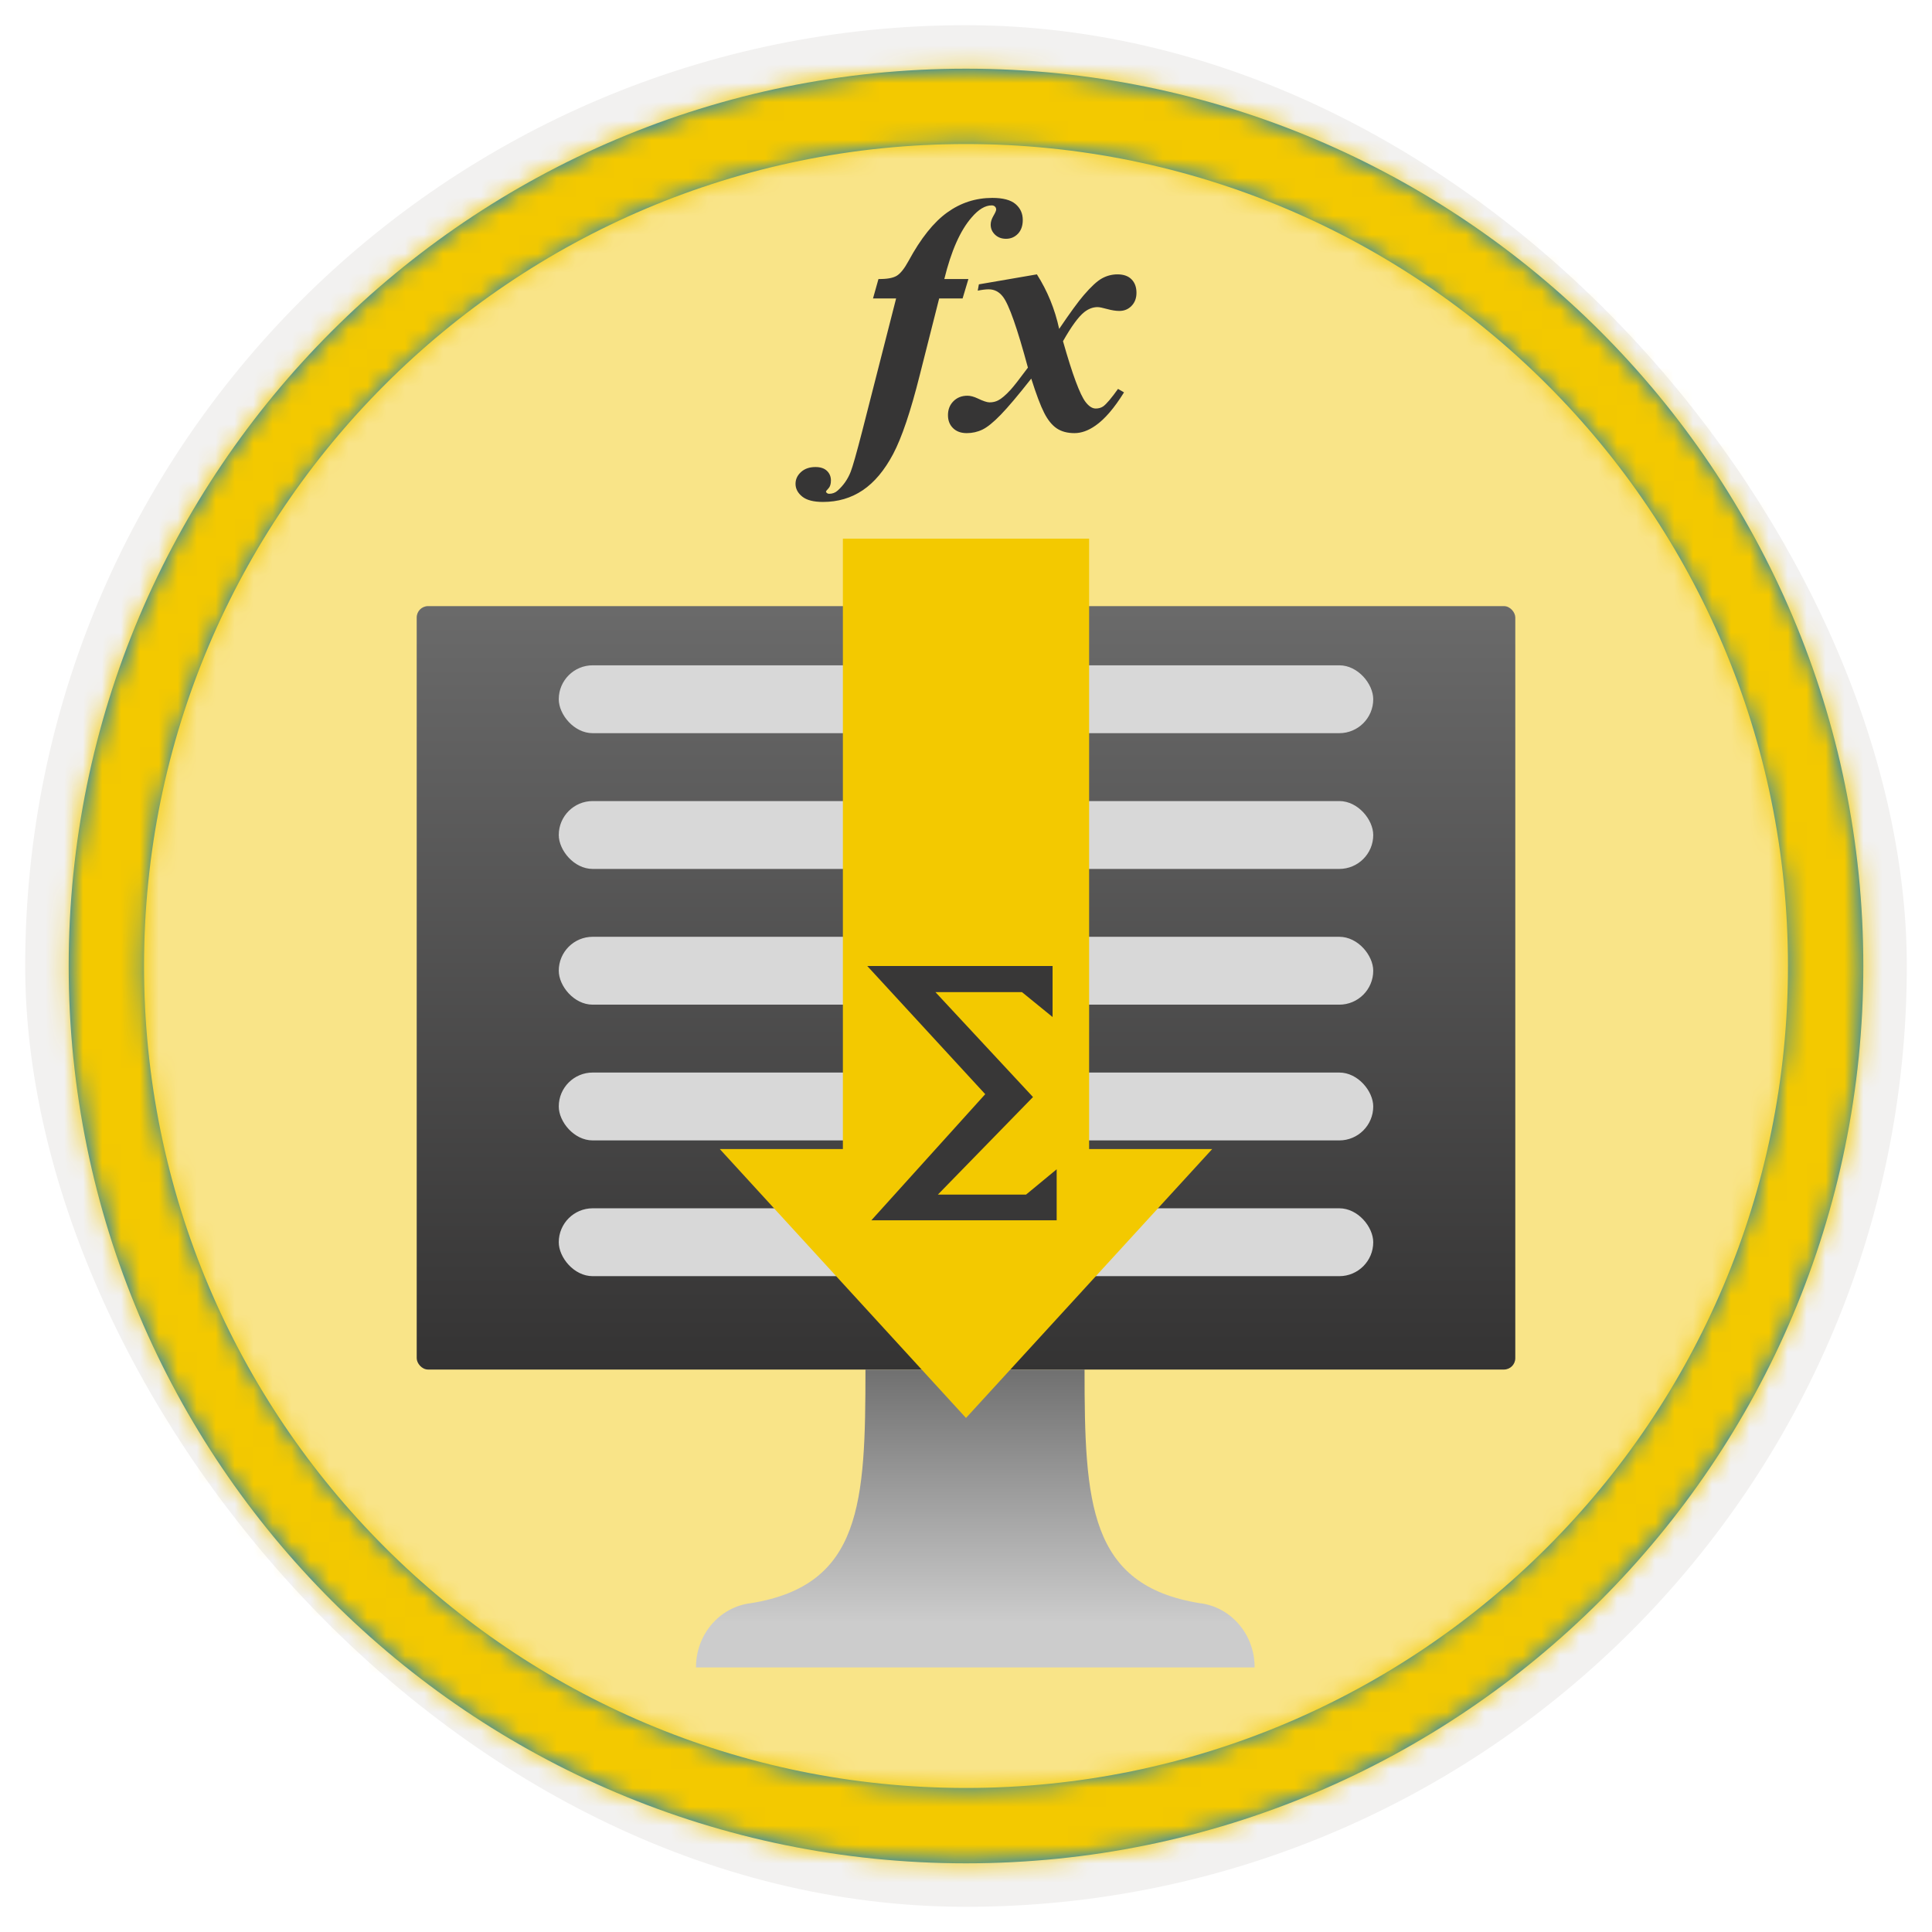
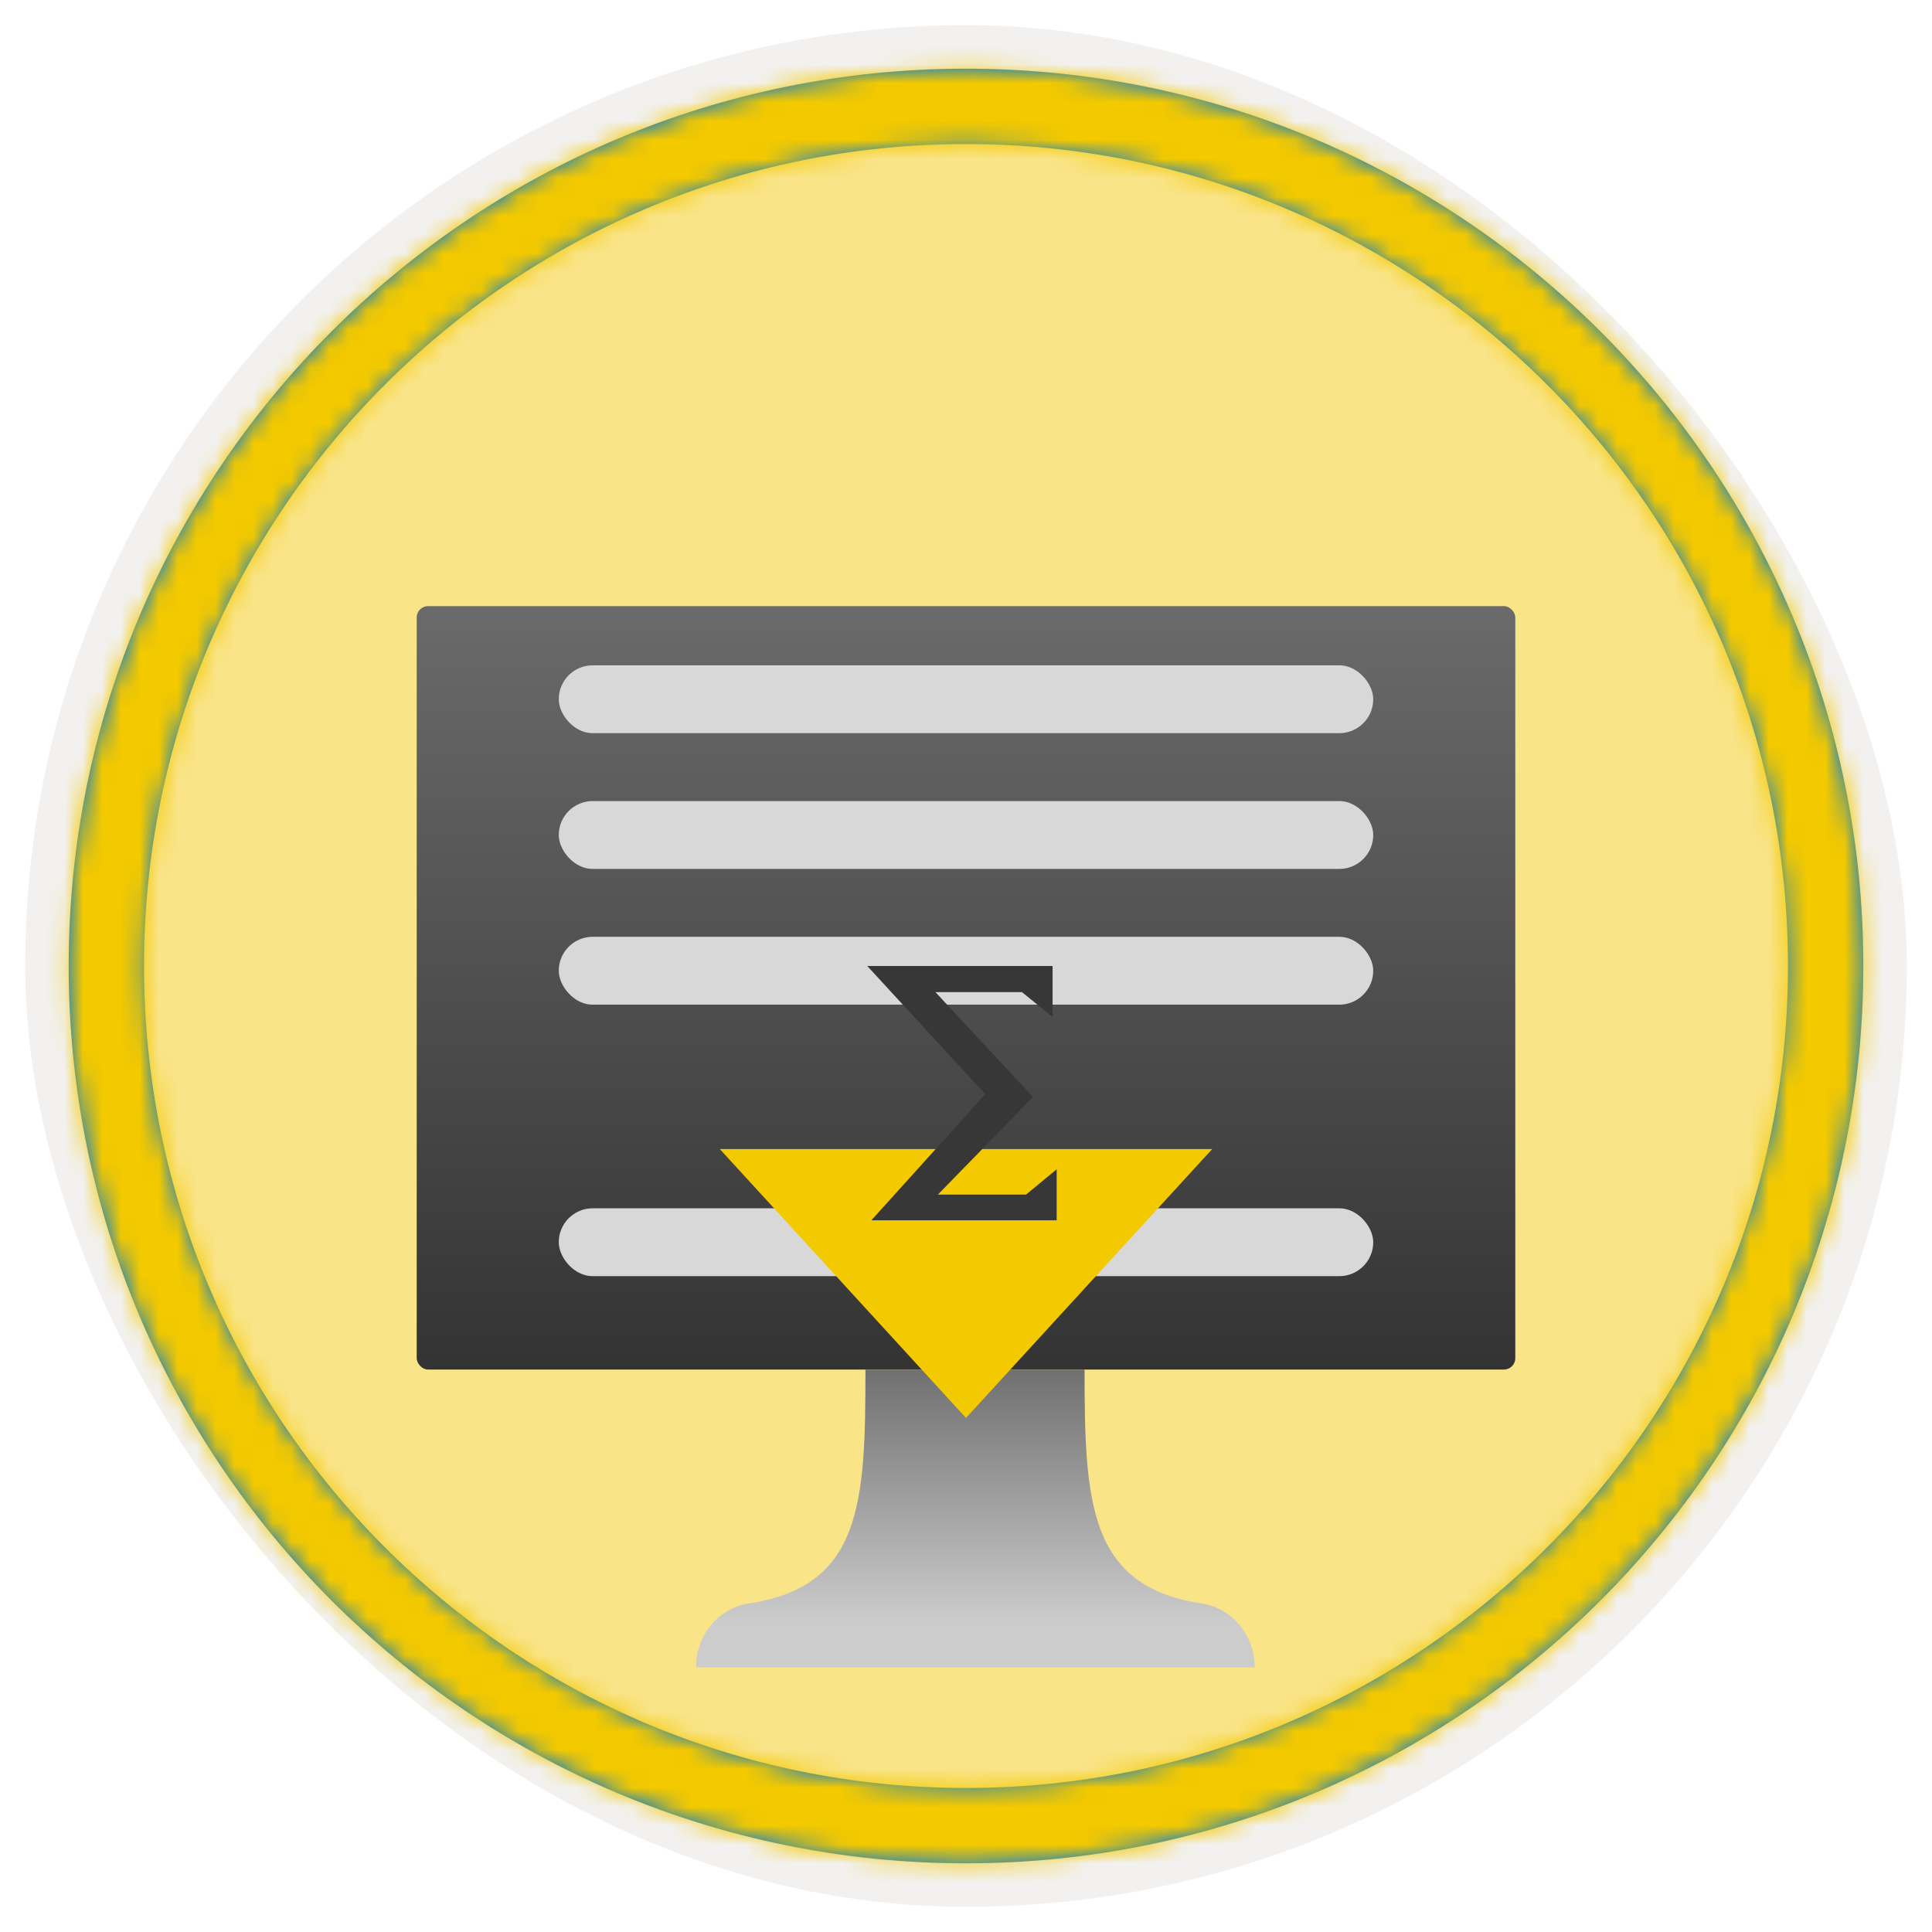
<svg xmlns="http://www.w3.org/2000/svg" xmlns:xlink="http://www.w3.org/1999/xlink" width="102px" height="102px" viewBox="0 0 102 102" version="1.1">
  <title>Use DAX in Power BI Desktop/m7-use-dax-iterator-functions-in-power-bi-desktop-models</title>
  <defs>
    <rect id="path-1" x="0" y="0" width="94.34" height="94.34" rx="47.17" />
    <filter x="-2.9%" y="-2.9%" width="106.4%" height="106.4%" filterUnits="objectBoundingBox" id="filter-3">
      <feMorphology radius="2.5" operator="dilate" in="SourceAlpha" result="shadowSpreadOuter1" />
      <feOffset dx="0.5" dy="0.5" in="shadowSpreadOuter1" result="shadowOffsetOuter1" />
      <feMorphology radius="1" operator="erode" in="SourceAlpha" result="shadowInner" />
      <feOffset dx="0.5" dy="0.5" in="shadowInner" result="shadowInner" />
      <feComposite in="shadowOffsetOuter1" in2="shadowInner" operator="out" result="shadowOffsetOuter1" />
      <feColorMatrix values="0 0 0 0 0.822   0 0 0 0 0.832   0 0 0 0 0.836  0 0 0 1 0" type="matrix" in="shadowOffsetOuter1" />
    </filter>
    <linearGradient x1="50%" y1="0%" x2="50%" y2="100%" id="linearGradient-4">
      <stop stop-color="#4E4E57" offset="0%" />
      <stop stop-color="#2E2E34" offset="100%" />
    </linearGradient>
    <rect id="path-5" x="0" y="0" width="94.34" height="94.34" />
    <path d="M48.113,0.739 C74.277,0.739 95.487,21.949 95.487,48.113 C95.487,74.277 74.277,95.487 48.113,95.487 C21.949,95.487 0.739,74.277 0.739,48.113 C0.739,21.949 21.949,0.739 48.113,0.739 Z M48.113,4.717 C24.146,4.717 4.717,24.146 4.717,48.113 C4.717,72.08 24.146,91.509 48.113,91.509 C72.08,91.509 91.509,72.08 91.509,48.113 C91.509,24.146 72.08,4.717 48.113,4.717 Z" id="path-6" />
    <linearGradient x1="50%" y1="0.67%" x2="50%" y2="100%" id="linearGradient-8">
      <stop stop-color="#6A6A6A" offset="0%" />
      <stop stop-color="#343333" offset="100%" />
    </linearGradient>
    <linearGradient x1="50%" y1="100%" x2="50%" y2="0%" id="linearGradient-9">
      <stop stop-color="#CCCCCC" offset="15%" />
      <stop stop-color="#707070" offset="100%" />
    </linearGradient>
  </defs>
  <g id="Badges" stroke="none" stroke-width="1" fill="none" fill-rule="evenodd">
    <g id="Use-DAX-in-Power-BI-Desktop-2-" transform="translate(-159, -319)">
      <g id="Use-DAX-in-Power-BI-Desktop/m7-use-dax-iterator-functions-in-power-bi-desktop-models" transform="translate(160, 320)">
        <g id="Badge-Plates/Circle">
          <g id="BG" transform="translate(2.83, 2.83)">
            <mask id="mask-2" fill="white">
              <use xlink:href="#path-1" />
            </mask>
            <g>
              <use fill="black" fill-opacity="1" filter="url(#filter-3)" xlink:href="#path-1" />
              <rect stroke="#F2F1F0" stroke-width="2.5" x="-1.25" y="-1.25" width="96.84" height="96.84" rx="48.42" />
            </g>
            <g id="Colors/Power-BI/BG-Solid-1" mask="url(#mask-2)">
              <rect id="Rectangle" fill="url(#linearGradient-4)" x="0" y="0" width="94.34" height="94.34" />
              <g id="Rectangle">
                <use fill="#F2C811" xlink:href="#path-5" />
                <use fill-opacity="0.501" fill="#FFFFFF" xlink:href="#path-5" />
              </g>
            </g>
          </g>
          <g id="Border" transform="translate(1.887, 1.887)">
            <mask id="mask-7" fill="white">
              <use xlink:href="#path-6" />
            </mask>
            <use id="Boarder" fill="#0078D4" fill-rule="nonzero" xlink:href="#path-6" />
            <g id="Colors/Power-BI/Border" mask="url(#mask-7)" fill="#F3C900">
              <g transform="translate(-1.887, -1.887)" id="Rectangle">
                <rect x="0" y="0" width="100" height="100" />
              </g>
            </g>
          </g>
        </g>
        <g id="Group" transform="translate(21, 31)" fill-rule="nonzero">
          <g id="Computer">
            <rect id="Rectangle" fill="url(#linearGradient-8)" x="0" y="0" width="58" height="40.305" rx="0.6" />
            <path d="M41.321,52.637 C35.488,51.686 35.259,47.337 35.259,40.305 L23.692,40.305 C23.692,47.337 23.495,51.686 17.662,52.637 C15.995,52.828 14.736,54.294 14.746,56.034 L44.237,56.034 C44.247,54.294 42.989,52.828 41.321,52.637 Z" id="Path" fill="url(#linearGradient-9)" />
          </g>
        </g>
        <g id="Group-2" transform="translate(28.5, 34.125)" fill="#D8D8D8">
          <rect id="Rectangle" x="0" y="0" width="43" height="3.583" rx="1.792" />
          <rect id="Rectangle" x="0" y="7.167" width="43" height="3.583" rx="1.792" />
          <rect id="Rectangle" x="0" y="14.333" width="43" height="3.583" rx="1.792" />
-           <rect id="Rectangle" x="0" y="21.5" width="43" height="3.583" rx="1.792" />
          <rect id="Rectangle" x="0" y="28.667" width="43" height="3.583" rx="1.792" />
        </g>
        <g id="Group-3" transform="translate(37, 27.438)" fill="#F3C900">
-           <rect id="Rectangle" x="6.5" y="0" width="13" height="32.906" />
          <polygon id="Path-146" points="0 32.225 26 32.225 13 46.424" />
        </g>
        <polygon id="Fill-1" fill="#383737" points="54.787 63.427 45.002 63.427 51.015 56.767 44.787 50 54.571 50 54.571 52.694 52.955 51.379 48.386 51.379 53.537 56.918 48.515 62.069 53.17 62.069 54.787 60.733" />
-         <path d="M42.448,25.5 C43.238,25.5 43.939,25.294 44.55,24.881 C45.161,24.469 45.695,23.833 46.152,22.972 C46.608,22.112 47.076,20.726 47.556,18.813 L47.556,18.813 L48.583,14.758 L49.82,14.758 L50.127,13.731 L48.855,13.731 C49.217,12.251 49.697,11.168 50.294,10.484 C50.657,10.057 51.011,9.843 51.356,9.843 C51.426,9.843 51.483,9.864 51.527,9.905 C51.571,9.946 51.593,9.998 51.593,10.063 C51.593,10.121 51.545,10.232 51.448,10.396 C51.352,10.56 51.303,10.715 51.303,10.861 C51.303,11.066 51.379,11.242 51.531,11.388 C51.684,11.534 51.877,11.607 52.111,11.607 C52.362,11.607 52.573,11.518 52.743,11.34 C52.912,11.161 52.997,10.92 52.997,10.616 C52.997,10.27 52.87,9.99 52.615,9.773 C52.361,9.557 51.953,9.448 51.391,9.448 C50.513,9.448 49.718,9.706 49.004,10.221 C48.29,10.735 47.611,11.587 46.968,12.775 C46.745,13.184 46.535,13.447 46.336,13.564 C46.137,13.681 45.818,13.737 45.379,13.731 L45.379,13.731 L45.09,14.758 L46.31,14.758 L44.519,21.77 C44.221,22.923 44.019,23.634 43.914,23.903 C43.762,24.295 43.53,24.628 43.22,24.903 C43.098,25.014 42.948,25.07 42.773,25.07 C42.726,25.07 42.685,25.055 42.65,25.026 L42.65,25.026 L42.606,24.965 C42.606,24.935 42.65,24.875 42.738,24.785 C42.825,24.694 42.869,24.555 42.869,24.368 C42.869,24.163 42.799,23.993 42.659,23.859 C42.518,23.724 42.316,23.657 42.053,23.657 C41.737,23.657 41.483,23.745 41.29,23.92 C41.097,24.096 41,24.304 41,24.543 C41,24.801 41.117,25.025 41.351,25.215 C41.585,25.405 41.951,25.5 42.448,25.5 Z M55.726,21.867 C56.089,21.867 56.458,21.735 56.832,21.472 C57.324,21.132 57.827,20.547 58.342,19.716 L58.342,19.716 L58.026,19.532 C57.675,20.024 57.414,20.331 57.245,20.454 C57.134,20.53 57.002,20.568 56.85,20.568 C56.668,20.568 56.49,20.454 56.314,20.225 C56.016,19.839 55.618,18.769 55.121,17.013 C55.566,16.229 55.94,15.717 56.244,15.478 C56.467,15.302 56.701,15.214 56.946,15.214 C57.04,15.214 57.208,15.248 57.451,15.315 C57.694,15.382 57.909,15.416 58.096,15.416 C58.353,15.416 58.569,15.327 58.741,15.148 C58.914,14.97 59,14.74 59,14.46 C59,14.161 58.914,13.924 58.741,13.749 C58.569,13.573 58.321,13.485 58,13.485 C57.713,13.485 57.442,13.554 57.188,13.692 C56.933,13.829 56.61,14.126 56.218,14.582 C55.925,14.922 55.492,15.516 54.919,16.364 C54.691,15.317 54.299,14.357 53.743,13.485 L53.743,13.485 L50.68,14.012 L50.619,14.345 C50.847,14.299 51.04,14.275 51.198,14.275 C51.502,14.275 51.754,14.407 51.953,14.67 C52.269,15.08 52.707,16.326 53.269,18.409 C52.83,19 52.529,19.386 52.365,19.567 C52.096,19.86 51.874,20.05 51.698,20.138 C51.564,20.208 51.412,20.243 51.242,20.243 C51.113,20.243 50.902,20.173 50.61,20.032 C50.411,19.939 50.233,19.892 50.075,19.892 C49.776,19.892 49.53,19.989 49.337,20.182 C49.144,20.375 49.048,20.62 49.048,20.919 C49.048,21.2 49.137,21.428 49.315,21.603 C49.494,21.779 49.735,21.867 50.039,21.867 C50.332,21.867 50.607,21.805 50.864,21.682 C51.122,21.559 51.445,21.298 51.834,20.897 C52.223,20.496 52.76,19.86 53.445,18.988 C53.708,19.819 53.936,20.423 54.129,20.8 C54.322,21.178 54.543,21.45 54.792,21.617 C55.04,21.783 55.352,21.867 55.726,21.867 Z" id="fx" fill="#363535" fill-rule="nonzero" />
      </g>
    </g>
  </g>
</svg>